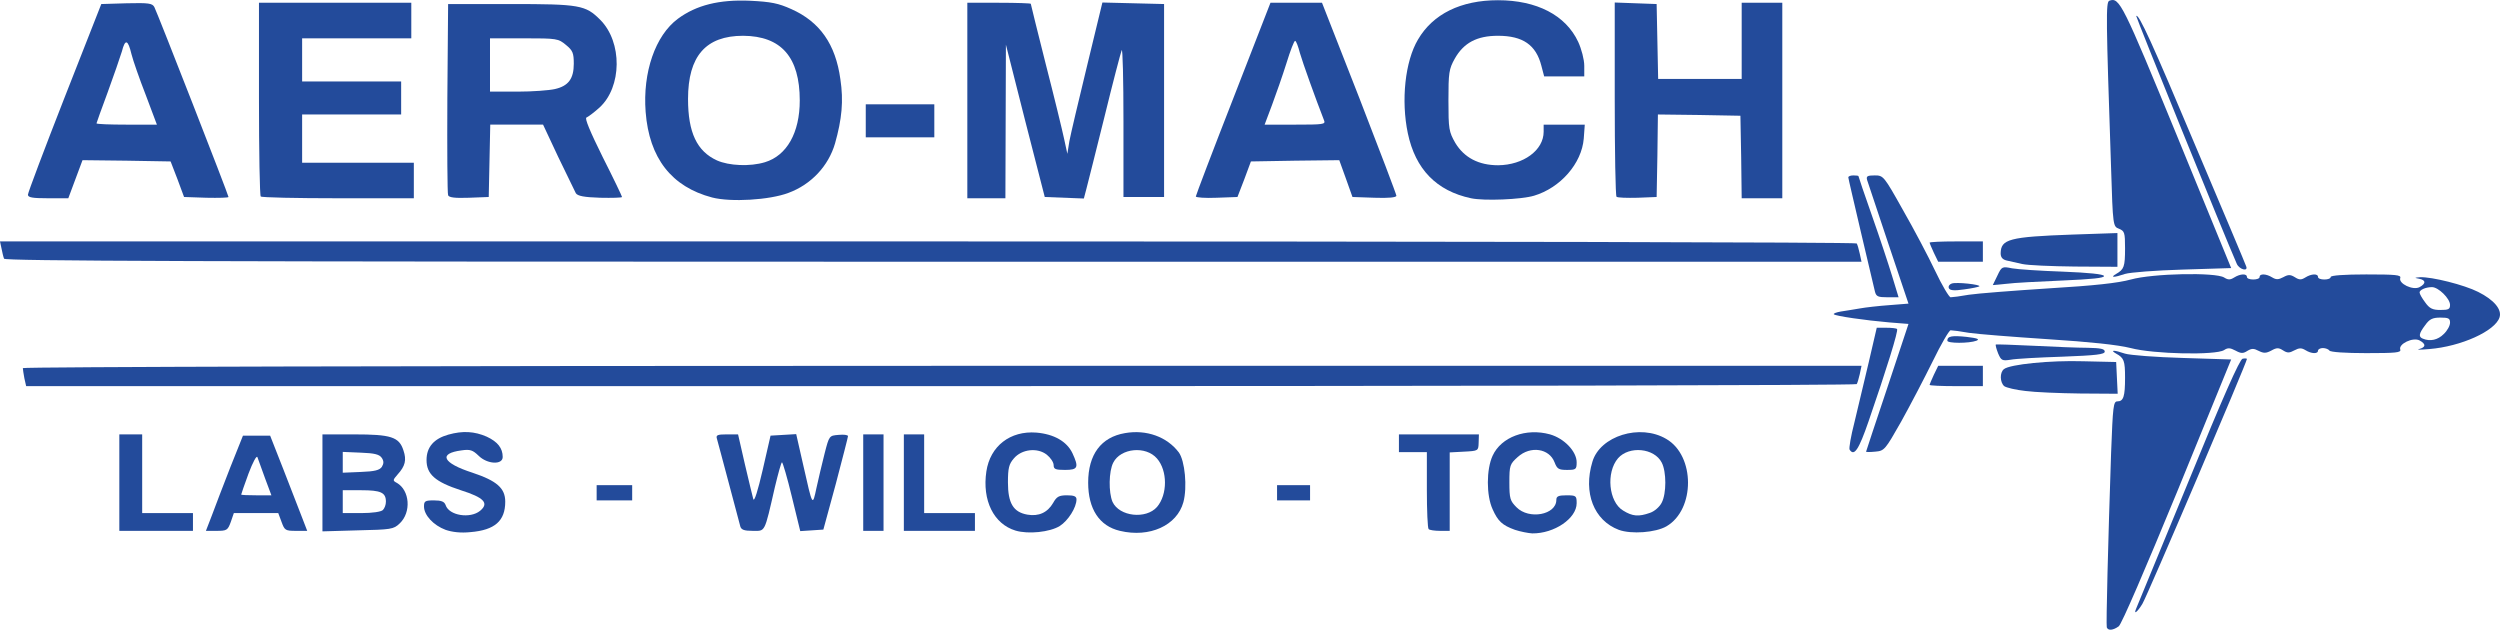
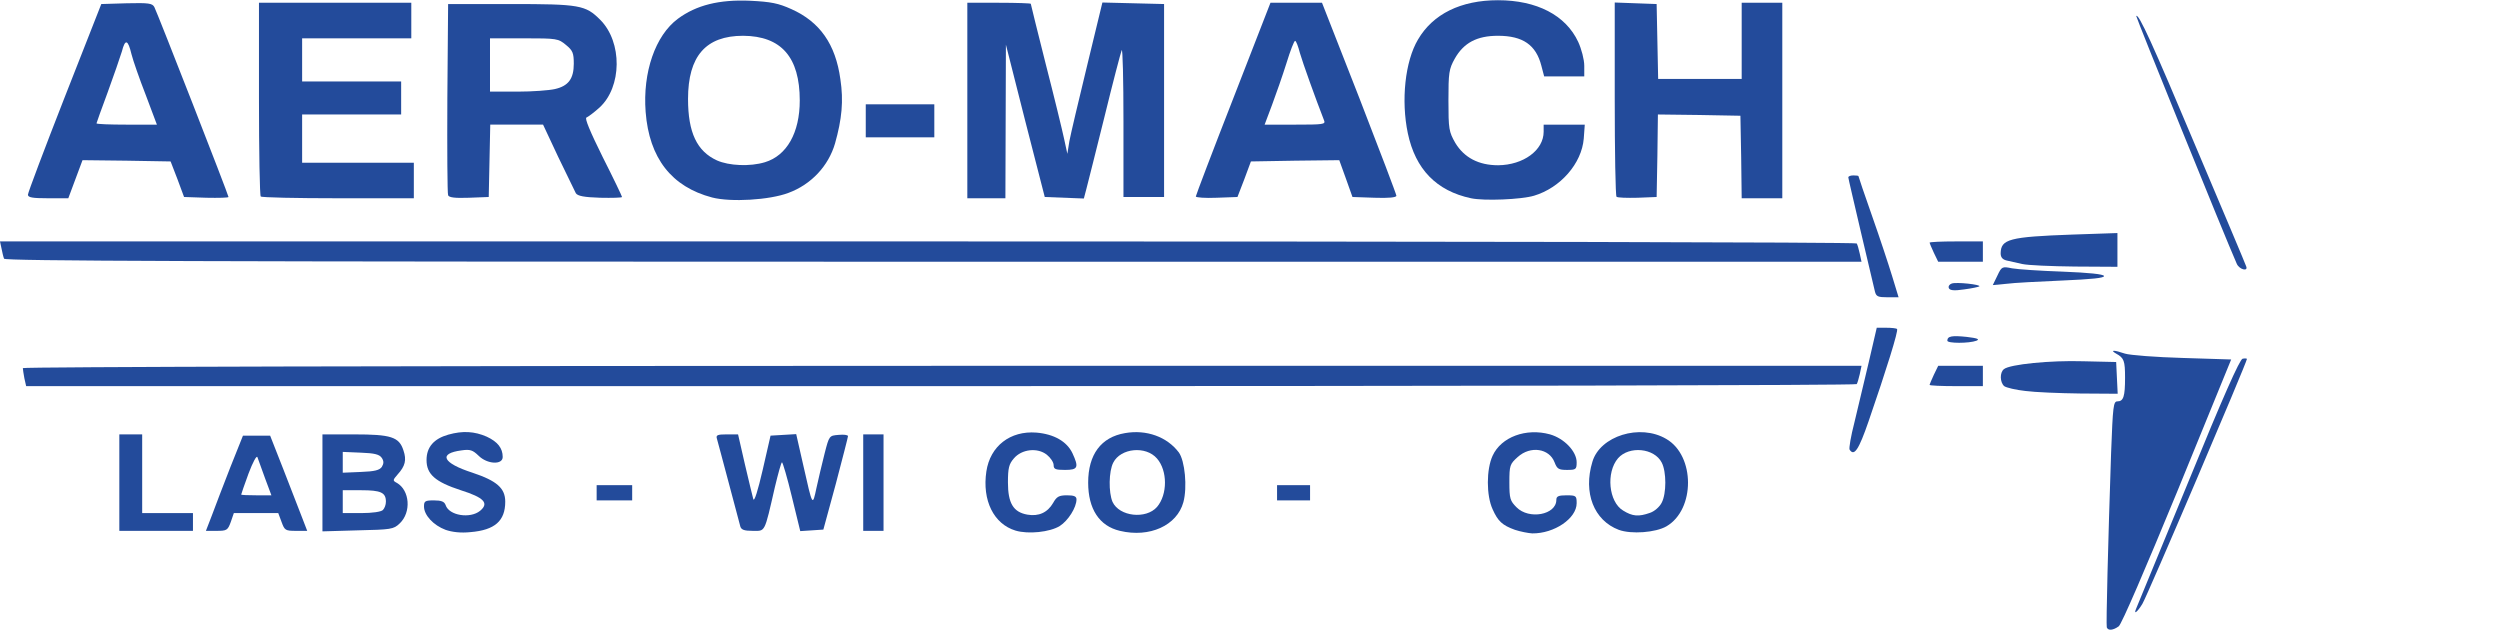
<svg xmlns="http://www.w3.org/2000/svg" width="187" height="48" viewBox="0 0 187 48" fill="none">
  <path d="M157.587 46.925C157.53 46.735 157.682 40.639 157.91 33.878C158.043 30.364 158.08 30.023 158.384 30.023C158.84 30.023 158.954 29.643 158.954 28.256C158.954 26.984 158.878 26.775 158.289 26.452C157.796 26.167 158.118 26.167 158.954 26.452C159.315 26.566 161.252 26.718 163.265 26.775L166.892 26.889L162.866 36.745C160.511 42.462 158.688 46.716 158.479 46.849C158.061 47.152 157.682 47.19 157.587 46.925Z" fill="#234B9B" />
  <path d="M159.771 45.557C159.828 45.424 161.575 41.17 163.664 36.1C166.304 29.624 167.538 26.87 167.747 26.832C167.937 26.794 168.07 26.813 168.07 26.851C168.07 27.098 160.587 44.646 160.245 45.178C159.885 45.766 159.581 46.013 159.771 45.557Z" fill="#234B9B" />
  <path d="M33.329 39.632C32.417 39.29 31.715 38.531 31.715 37.885C31.715 37.486 31.791 37.429 32.456 37.429C33.025 37.429 33.234 37.524 33.329 37.771C33.576 38.569 35.171 38.815 35.912 38.208C36.596 37.638 36.216 37.22 34.468 36.669C32.55 36.043 31.905 35.473 31.905 34.41C31.905 33.441 32.456 32.814 33.538 32.51C34.62 32.206 35.494 32.264 36.406 32.662C37.222 33.042 37.602 33.517 37.602 34.182C37.602 34.789 36.444 34.732 35.798 34.087C35.361 33.669 35.171 33.593 34.526 33.688C32.759 33.916 33.101 34.637 35.342 35.359C37.165 35.967 37.792 36.517 37.792 37.524C37.792 38.967 37.013 39.651 35.19 39.803C34.468 39.879 33.823 39.803 33.329 39.632Z" fill="#234B9B" />
  <path d="M75.964 39.689C74.33 39.195 73.457 37.429 73.78 35.264C74.065 33.365 75.565 32.207 77.521 32.358C78.85 32.472 79.8 33.023 80.218 33.897C80.711 34.96 80.635 35.15 79.667 35.15C78.945 35.15 78.812 35.093 78.812 34.789C78.812 34.581 78.584 34.239 78.3 34.011C77.597 33.46 76.419 33.593 75.831 34.296C75.47 34.713 75.394 35.017 75.394 36.081C75.394 37.638 75.793 38.303 76.837 38.493C77.692 38.645 78.356 38.341 78.774 37.619C79.04 37.144 79.211 37.049 79.819 37.049C80.332 37.049 80.522 37.125 80.522 37.353C80.522 37.961 79.895 38.948 79.268 39.347C78.527 39.803 76.913 39.974 75.964 39.689Z" fill="#234B9B" />
  <path d="M83.769 39.708C82.231 39.347 81.395 38.075 81.395 36.1C81.395 33.992 82.364 32.7 84.149 32.397C85.763 32.112 87.301 32.681 88.175 33.84C88.631 34.467 88.821 36.441 88.517 37.562C88.042 39.309 85.991 40.24 83.769 39.708ZM86.542 37.923C87.339 36.992 87.339 35.207 86.542 34.296C85.706 33.327 83.826 33.517 83.275 34.599C82.933 35.245 82.914 36.84 83.218 37.543C83.731 38.645 85.725 38.853 86.542 37.923Z" fill="#234B9B" />
  <path d="M113.319 39.632C112.369 39.29 112.046 38.986 111.648 38.094C111.173 37.068 111.173 35.112 111.648 34.087C112.293 32.681 114.154 31.998 115.94 32.491C117.003 32.795 117.934 33.764 117.934 34.58C117.934 35.112 117.877 35.15 117.212 35.15C116.585 35.15 116.471 35.074 116.281 34.58C115.883 33.536 114.477 33.327 113.528 34.182C112.939 34.713 112.901 34.808 112.901 36.081C112.901 37.296 112.958 37.467 113.433 37.942C114.363 38.891 116.414 38.512 116.414 37.391C116.414 37.125 116.566 37.049 117.174 37.049C117.896 37.049 117.934 37.087 117.934 37.638C117.934 38.777 116.262 39.917 114.61 39.898C114.306 39.879 113.718 39.765 113.319 39.632Z" fill="#234B9B" />
  <path d="M121.086 39.632C119.225 38.929 118.408 36.859 119.111 34.542C119.681 32.605 122.681 31.675 124.637 32.833C126.802 34.087 126.802 38.113 124.656 39.366C123.84 39.841 122.017 39.974 121.086 39.632ZM123.422 38.36C123.764 38.246 124.144 37.904 124.296 37.6C124.656 36.916 124.656 35.283 124.296 34.599C123.745 33.517 121.865 33.327 121.029 34.277C120.118 35.34 120.326 37.543 121.409 38.189C122.112 38.626 122.567 38.663 123.422 38.36Z" fill="#234B9B" />
  <path d="M8.926 36.1V32.492H9.78H10.635V35.435V38.379H12.534H14.433V39.043V39.708H11.68H8.926V36.1Z" fill="#234B9B" />
  <path d="M15.857 38.531C16.104 37.866 16.712 36.271 17.225 34.96L18.174 32.586H19.181H20.206L21.213 35.15C21.764 36.556 22.39 38.17 22.599 38.721L22.979 39.708H22.143C21.346 39.708 21.289 39.67 21.061 39.043L20.814 38.379H19.162H17.491L17.263 39.043C17.035 39.67 16.959 39.708 16.199 39.708H15.402L15.857 38.531ZM19.826 35.777C19.561 35.055 19.314 34.353 19.257 34.201C19.2 34.03 18.915 34.562 18.592 35.416C18.288 36.252 18.041 36.954 18.041 36.992C18.041 37.03 18.554 37.049 19.181 37.049H20.301L19.826 35.777Z" fill="#234B9B" />
  <path d="M24.119 36.119V32.492H26.492C29.246 32.492 29.854 32.681 30.177 33.688C30.424 34.41 30.31 34.865 29.74 35.492C29.379 35.91 29.36 35.948 29.683 36.119C30.651 36.669 30.784 38.322 29.892 39.157C29.436 39.594 29.246 39.613 26.758 39.67L24.119 39.746V36.119ZM28.638 38.151C28.771 38.018 28.866 37.752 28.866 37.524C28.866 36.84 28.486 36.669 27.024 36.669H25.638V37.524V38.379H27.024C27.841 38.379 28.505 38.284 28.638 38.151ZM28.562 34.922C28.714 34.675 28.714 34.486 28.562 34.258C28.392 33.992 28.031 33.897 26.986 33.859L25.638 33.802V34.581V35.359L26.986 35.302C28.031 35.264 28.392 35.169 28.562 34.922Z" fill="#234B9B" />
  <path d="M55.377 39.385C55.321 39.195 54.941 37.714 54.504 36.1C54.067 34.486 53.687 33.004 53.63 32.833C53.535 32.548 53.649 32.491 54.371 32.491H55.207L55.719 34.732C56.004 35.948 56.289 37.125 56.346 37.334C56.422 37.562 56.688 36.707 57.049 35.15L57.637 32.586L58.606 32.529L59.556 32.472L60.087 34.808C60.79 37.923 60.771 37.904 61.075 36.48C61.227 35.796 61.493 34.656 61.682 33.916C62.024 32.586 62.024 32.586 62.727 32.529C63.107 32.491 63.43 32.529 63.43 32.624C63.43 32.7 63.012 34.315 62.518 36.195L61.587 39.613L60.733 39.67L59.859 39.727L59.233 37.163C58.891 35.739 58.549 34.58 58.492 34.58C58.435 34.58 58.207 35.416 57.96 36.441C57.163 39.917 57.258 39.708 56.308 39.708C55.681 39.708 55.453 39.632 55.377 39.385Z" fill="#234B9B" />
  <path d="M64.569 36.1V32.492H65.329H66.088V36.1V39.708H65.329H64.569V36.1Z" fill="#234B9B" />
-   <path d="M67.608 36.1V32.492H68.367H69.127V35.435V38.379H71.026H72.925V39.043V39.708H70.266H67.608V36.1Z" fill="#234B9B" />
-   <path d="M106.862 39.575C106.786 39.518 106.729 38.189 106.729 36.632V33.821H105.685H104.64V33.156V32.492H107.641H110.622L110.603 33.099C110.584 33.726 110.584 33.726 109.521 33.783L108.438 33.84V36.764V39.708H107.717C107.318 39.708 106.919 39.651 106.862 39.575Z" fill="#234B9B" />
  <path d="M44.629 36.859V36.29H45.958H47.287V36.859V37.429H45.958H44.629V36.859Z" fill="#234B9B" />
  <path d="M95.524 36.859V36.29H96.759H97.993V36.859V37.429H96.759H95.524V36.859Z" fill="#234B9B" />
  <path d="M138.349 33.631C138.292 33.536 138.444 32.624 138.71 31.599C138.957 30.573 139.431 28.56 139.773 27.136L140.381 24.515H141.084C141.482 24.515 141.843 24.553 141.9 24.61C142.014 24.724 141.103 27.649 139.773 31.504C139.033 33.65 138.691 34.163 138.349 33.631Z" fill="#234B9B" />
-   <path d="M139.583 33.783C139.583 33.745 140.305 31.599 141.179 28.978L142.755 24.23L141.312 24.116C139.545 23.964 137.304 23.642 137.172 23.509C137.115 23.452 137.361 23.357 137.703 23.3C138.064 23.243 138.691 23.148 139.109 23.072C139.526 22.996 140.514 22.882 141.312 22.825L142.755 22.711L141.255 18.248C140.438 15.798 139.716 13.633 139.659 13.462C139.583 13.178 139.678 13.121 140.229 13.121C140.875 13.121 140.913 13.159 142.337 15.703C143.154 17.128 144.236 19.179 144.749 20.261C145.262 21.344 145.793 22.236 145.907 22.236C146.04 22.236 146.648 22.16 147.275 22.046C147.901 21.951 150.579 21.742 153.219 21.572C156.675 21.363 158.422 21.173 159.391 20.907C161.024 20.451 165.715 20.356 166.361 20.755C166.664 20.945 166.816 20.945 167.12 20.755C167.576 20.47 168.07 20.451 168.07 20.717C168.07 20.831 168.279 20.907 168.545 20.907C168.81 20.907 169.019 20.831 169.019 20.717C169.019 20.451 169.513 20.47 169.969 20.755C170.254 20.926 170.425 20.926 170.785 20.736C171.165 20.527 171.317 20.527 171.659 20.736C171.982 20.945 172.134 20.945 172.438 20.755C172.893 20.47 173.387 20.451 173.387 20.717C173.387 20.831 173.596 20.907 173.862 20.907C174.128 20.907 174.337 20.831 174.337 20.717C174.337 20.603 175.343 20.527 176.995 20.527C179.217 20.527 179.616 20.565 179.54 20.793C179.388 21.211 180.49 21.742 180.984 21.477C181.477 21.211 181.458 20.945 180.946 20.85C180.566 20.774 180.585 20.774 181.022 20.736C181.895 20.698 184.326 21.306 185.37 21.837C186.548 22.426 187.156 23.148 186.966 23.736C186.643 24.762 184.079 25.921 181.705 26.11C181.06 26.167 180.699 26.167 180.946 26.11C181.458 25.977 181.477 25.731 180.984 25.465C180.49 25.199 179.388 25.731 179.54 26.148C179.616 26.376 179.217 26.414 176.995 26.414C175.438 26.414 174.318 26.338 174.242 26.224C174.185 26.129 173.957 26.034 173.748 26.034C173.558 26.034 173.387 26.129 173.387 26.224C173.387 26.49 172.893 26.471 172.438 26.186C172.153 26.015 171.982 26.015 171.621 26.205C171.241 26.414 171.089 26.414 170.766 26.205C170.444 25.997 170.292 25.997 169.893 26.224C169.494 26.433 169.323 26.433 168.943 26.243C168.583 26.053 168.431 26.053 168.108 26.243C167.785 26.452 167.633 26.452 167.215 26.224C166.816 26.015 166.645 25.997 166.361 26.186C165.734 26.585 161.081 26.49 159.372 26.034C158.384 25.788 156.371 25.579 153.162 25.37C150.56 25.199 147.901 24.99 147.275 24.895C146.648 24.781 146.04 24.705 145.907 24.705C145.793 24.705 145.186 25.75 144.559 27.041C143.932 28.313 142.869 30.345 142.204 31.542C141.008 33.65 140.951 33.726 140.267 33.783C139.887 33.821 139.583 33.821 139.583 33.783ZM182.788 24.99C183.054 24.743 183.263 24.363 183.263 24.135C183.263 23.812 183.149 23.756 182.541 23.756C181.952 23.756 181.724 23.869 181.401 24.325C180.927 24.952 180.889 25.199 181.23 25.332C181.781 25.56 182.351 25.427 182.788 24.99ZM183.263 22.806C183.263 22.331 182.389 21.477 181.914 21.477C181.439 21.477 180.984 21.686 180.984 21.875C180.984 21.989 181.174 22.312 181.401 22.616C181.724 23.072 181.952 23.186 182.541 23.186C183.149 23.186 183.263 23.129 183.263 22.806Z" fill="#234B9B" />
  <path d="M151.491 29.244C150.788 29.168 150.066 28.997 149.914 28.883C149.591 28.598 149.572 27.858 149.895 27.611C150.332 27.25 153.371 26.946 155.82 27.022L158.289 27.079L158.346 28.276L158.403 29.453L155.593 29.434C154.054 29.415 152.193 29.339 151.491 29.244Z" fill="#234B9B" />
  <path d="M1.823 28.294C1.766 27.972 1.709 27.63 1.709 27.535C1.709 27.44 31.297 27.364 70.475 27.364H139.242L139.109 27.991C139.033 28.313 138.938 28.655 138.881 28.731C138.843 28.826 108.001 28.883 70.38 28.883H1.956L1.823 28.294Z" fill="#234B9B" />
  <path d="M144.331 28.788C144.331 28.75 144.483 28.408 144.654 28.029L144.977 27.364H146.648H148.319V28.123V28.883H146.325C145.224 28.883 144.331 28.845 144.331 28.788Z" fill="#234B9B" />
-   <path d="M149.459 26.433C149.326 26.091 149.25 25.807 149.288 25.769C149.326 25.75 150.598 25.788 152.117 25.864C153.637 25.94 155.441 26.015 156.162 26.015C157.112 26.035 157.435 26.091 157.435 26.3C157.435 26.509 156.789 26.585 154.263 26.68C152.497 26.737 150.769 26.832 150.389 26.908C149.763 27.003 149.687 26.965 149.459 26.433Z" fill="#234B9B" />
  <path d="M145.66 25.484C145.66 25.142 146.002 25.085 147.104 25.199C147.901 25.294 148.11 25.37 147.844 25.484C147.294 25.693 145.66 25.693 145.66 25.484Z" fill="#234B9B" />
  <path d="M140.248 21.819C140.191 21.572 139.716 19.596 139.203 17.394C138.691 15.191 138.254 13.348 138.254 13.273C138.254 13.178 138.425 13.121 138.634 13.121C138.843 13.121 139.014 13.14 139.014 13.178C139.014 13.216 139.469 14.564 140.039 16.178C140.609 17.792 141.273 19.805 141.539 20.679L142.014 22.236H141.179C140.476 22.236 140.343 22.179 140.248 21.819Z" fill="#234B9B" />
  <path d="M145.774 21.553C145.717 21.42 145.812 21.268 145.983 21.211C146.306 21.078 148.205 21.287 148.053 21.42C148.015 21.458 147.503 21.572 146.914 21.648C146.154 21.762 145.85 21.724 145.774 21.553Z" fill="#234B9B" />
  <path d="M149.402 20.622C149.724 19.938 149.762 19.919 150.503 20.071C150.921 20.147 152.63 20.261 154.282 20.318C156.238 20.394 157.34 20.508 157.378 20.641C157.435 20.793 156.466 20.888 154.263 20.983C152.516 21.059 150.617 21.154 150.066 21.23L149.06 21.325L149.402 20.622Z" fill="#234B9B" />
-   <path d="M158.289 20.489C158.878 20.147 158.954 19.957 158.954 18.571C158.954 17.394 158.916 17.28 158.498 17.109C158.061 16.938 158.042 16.938 157.91 12.608C157.53 1.308 157.511 0.169 157.777 0.055C158.536 -0.23 158.764 0.245 162.847 10.177L166.892 20.052L163.246 20.166C161.252 20.223 159.315 20.375 158.954 20.489C158.118 20.774 157.796 20.774 158.289 20.489Z" fill="#234B9B" />
  <path d="M167.31 19.73C166.418 17.716 159.752 1.251 159.79 1.194C159.98 1.023 160.967 3.169 164.272 11.032C166.285 15.779 167.975 19.787 168.013 19.919C168.184 20.337 167.5 20.166 167.31 19.73Z" fill="#234B9B" />
  <path d="M151.263 19.748C150.845 19.654 150.313 19.54 150.085 19.483C149.781 19.407 149.649 19.236 149.649 18.951C149.668 17.887 150.275 17.716 155.023 17.546L158.384 17.432V18.685V19.957L155.213 19.938C153.447 19.919 151.681 19.843 151.263 19.748Z" fill="#234B9B" />
  <path d="M0.304 19.35C0.247 19.217 0.171 18.875 0.114 18.59L0 18.058H69.393C107.565 18.058 138.843 18.115 138.881 18.21C138.938 18.286 139.033 18.628 139.109 18.97L139.241 19.578H69.792C14.414 19.578 0.361 19.521 0.304 19.35Z" fill="#234B9B" />
  <path d="M144.654 18.913C144.483 18.533 144.331 18.191 144.331 18.153C144.331 18.096 145.224 18.058 146.325 18.058H148.319V18.818V19.578H146.648H144.977L144.654 18.913Z" fill="#234B9B" />
  <path d="M53.27 14.773C50.231 13.975 48.56 11.829 48.294 8.373C48.066 5.41 49.016 2.657 50.706 1.403C52.092 0.378 53.801 -0.04 56.08 0.055C57.675 0.131 58.226 0.245 59.195 0.682C61.322 1.631 62.499 3.302 62.86 5.923C63.107 7.556 62.974 8.905 62.461 10.728C61.968 12.418 60.676 13.804 58.967 14.431C57.562 14.963 54.675 15.134 53.27 14.773ZM57.22 12.133C58.853 11.639 59.822 9.93 59.822 7.518C59.822 4.271 58.435 2.695 55.587 2.676C52.795 2.676 51.465 4.195 51.465 7.404C51.465 9.911 52.13 11.316 53.63 12C54.523 12.399 56.099 12.475 57.22 12.133Z" fill="#234B9B" />
  <path d="M110.033 14.83C107.451 14.279 105.874 12.665 105.305 9.968C104.792 7.518 105.096 4.594 106.064 2.961C107.185 1.042 109.274 0.017 112.047 0.017C114.952 0.017 117.117 1.137 118.048 3.131C118.295 3.663 118.503 4.461 118.503 4.917V5.714H117.003H115.503L115.294 4.917C114.895 3.359 113.908 2.676 112.047 2.676C110.47 2.676 109.483 3.207 108.818 4.385C108.381 5.164 108.343 5.448 108.343 7.518C108.343 9.664 108.381 9.854 108.856 10.69C109.521 11.791 110.603 12.361 112.066 12.361C113.946 12.342 115.465 11.241 115.465 9.854V9.323H117.003H118.541L118.465 10.367C118.314 12.228 116.718 14.051 114.743 14.64C113.794 14.925 111.002 15.039 110.033 14.83Z" fill="#234B9B" />
  <path d="M2.089 14.564C2.089 14.412 3.323 11.146 4.824 7.309L7.577 0.302L9.476 0.245C11.129 0.207 11.395 0.245 11.546 0.53C11.774 0.967 17.092 14.583 17.092 14.735C17.092 14.792 16.351 14.811 15.44 14.792L13.768 14.735L13.275 13.406L12.762 12.076L9.457 12.019L6.172 11.981L5.64 13.406L5.109 14.83H3.589C2.431 14.83 2.089 14.773 2.089 14.564ZM10.901 7.101C10.426 5.885 9.951 4.518 9.837 4.062C9.571 2.942 9.363 2.885 9.116 3.853C8.983 4.29 8.508 5.657 8.052 6.911C7.596 8.145 7.217 9.19 7.217 9.228C7.217 9.285 8.242 9.323 9.476 9.323H11.736L10.901 7.101Z" fill="#234B9B" />
  <path d="M19.504 14.697C19.428 14.64 19.371 11.336 19.371 7.385V0.207H25.068H30.765V1.536V2.866H26.682H22.599V4.48V6.094H26.302H30.006V7.329V8.563H26.302H22.599V10.367V12.171H26.777H30.955V13.501V14.83H25.296C22.181 14.83 19.561 14.773 19.504 14.697Z" fill="#234B9B" />
  <path d="M33.519 14.602C33.462 14.469 33.443 11.184 33.462 7.328L33.519 0.302H38.172C43.375 0.302 43.793 0.378 44.895 1.479C46.566 3.15 46.528 6.512 44.837 8.05C44.439 8.411 44.002 8.734 43.869 8.791C43.717 8.829 44.116 9.797 45.084 11.753C45.882 13.329 46.528 14.678 46.528 14.735C46.528 14.792 45.787 14.811 44.895 14.792C43.679 14.754 43.204 14.659 43.071 14.45C42.995 14.298 42.407 13.083 41.761 11.753L40.621 9.322H38.647H36.671L36.614 12.038L36.557 14.735L35.076 14.792C34.013 14.83 33.576 14.773 33.519 14.602ZM41.495 6.664C42.521 6.436 42.919 5.885 42.919 4.765C42.919 3.967 42.843 3.777 42.331 3.359C41.761 2.885 41.666 2.866 39.197 2.866H36.652V4.86V6.854H38.703C39.824 6.854 41.077 6.759 41.495 6.664Z" fill="#234B9B" />
  <path d="M72.356 7.518V0.207H74.729C76.04 0.207 77.103 0.245 77.103 0.283C77.103 0.34 77.616 2.372 78.224 4.803C78.85 7.234 79.458 9.74 79.591 10.367L79.838 11.507L79.99 10.557C80.085 10.044 80.692 7.48 81.319 4.898L82.459 0.188L84.775 0.245L87.073 0.302V7.518V14.735H85.554H84.035V9.076C84.035 5.961 83.978 3.568 83.902 3.758C83.826 3.948 83.237 6.189 82.611 8.753C81.965 11.317 81.376 13.728 81.262 14.127L81.072 14.849L79.61 14.792L78.148 14.735L76.685 9.038L75.242 3.34L75.223 9.095L75.204 14.83H73.78H72.356V7.518Z" fill="#234B9B" />
  <path d="M89.447 14.697C89.447 14.621 90.701 11.317 92.239 7.385L95.031 0.207H96.968H98.886L101.677 7.329C103.197 11.241 104.45 14.545 104.45 14.64C104.45 14.773 103.861 14.83 102.817 14.792L101.165 14.735L100.671 13.349L100.177 11.981L96.873 12.019L93.568 12.076L93.075 13.406L92.562 14.735L91.004 14.792C90.15 14.83 89.447 14.773 89.447 14.697ZM99.038 9C98.373 7.291 97.442 4.689 97.234 3.967C97.101 3.454 96.949 3.056 96.873 3.056C96.797 3.056 96.512 3.796 96.227 4.727C95.942 5.638 95.448 7.044 95.144 7.86L94.594 9.323H96.873C98.981 9.323 99.171 9.304 99.038 9Z" fill="#234B9B" />
  <path d="M120.915 14.716C120.839 14.64 120.782 11.335 120.782 7.385V0.188L122.359 0.245L123.916 0.302L123.973 3.112L124.03 5.904H127.144H130.278V3.055V0.207H131.797H133.316V7.518V14.83H131.797H130.278L130.24 11.753L130.183 8.658L127.106 8.601L124.011 8.563L123.973 11.639L123.916 14.735L122.492 14.792C121.694 14.811 120.991 14.792 120.915 14.716Z" fill="#234B9B" />
  <path d="M64.759 9.038V7.803H67.323H69.887V9.038V10.272H67.323H64.759V9.038Z" fill="#234B9B" />
</svg>